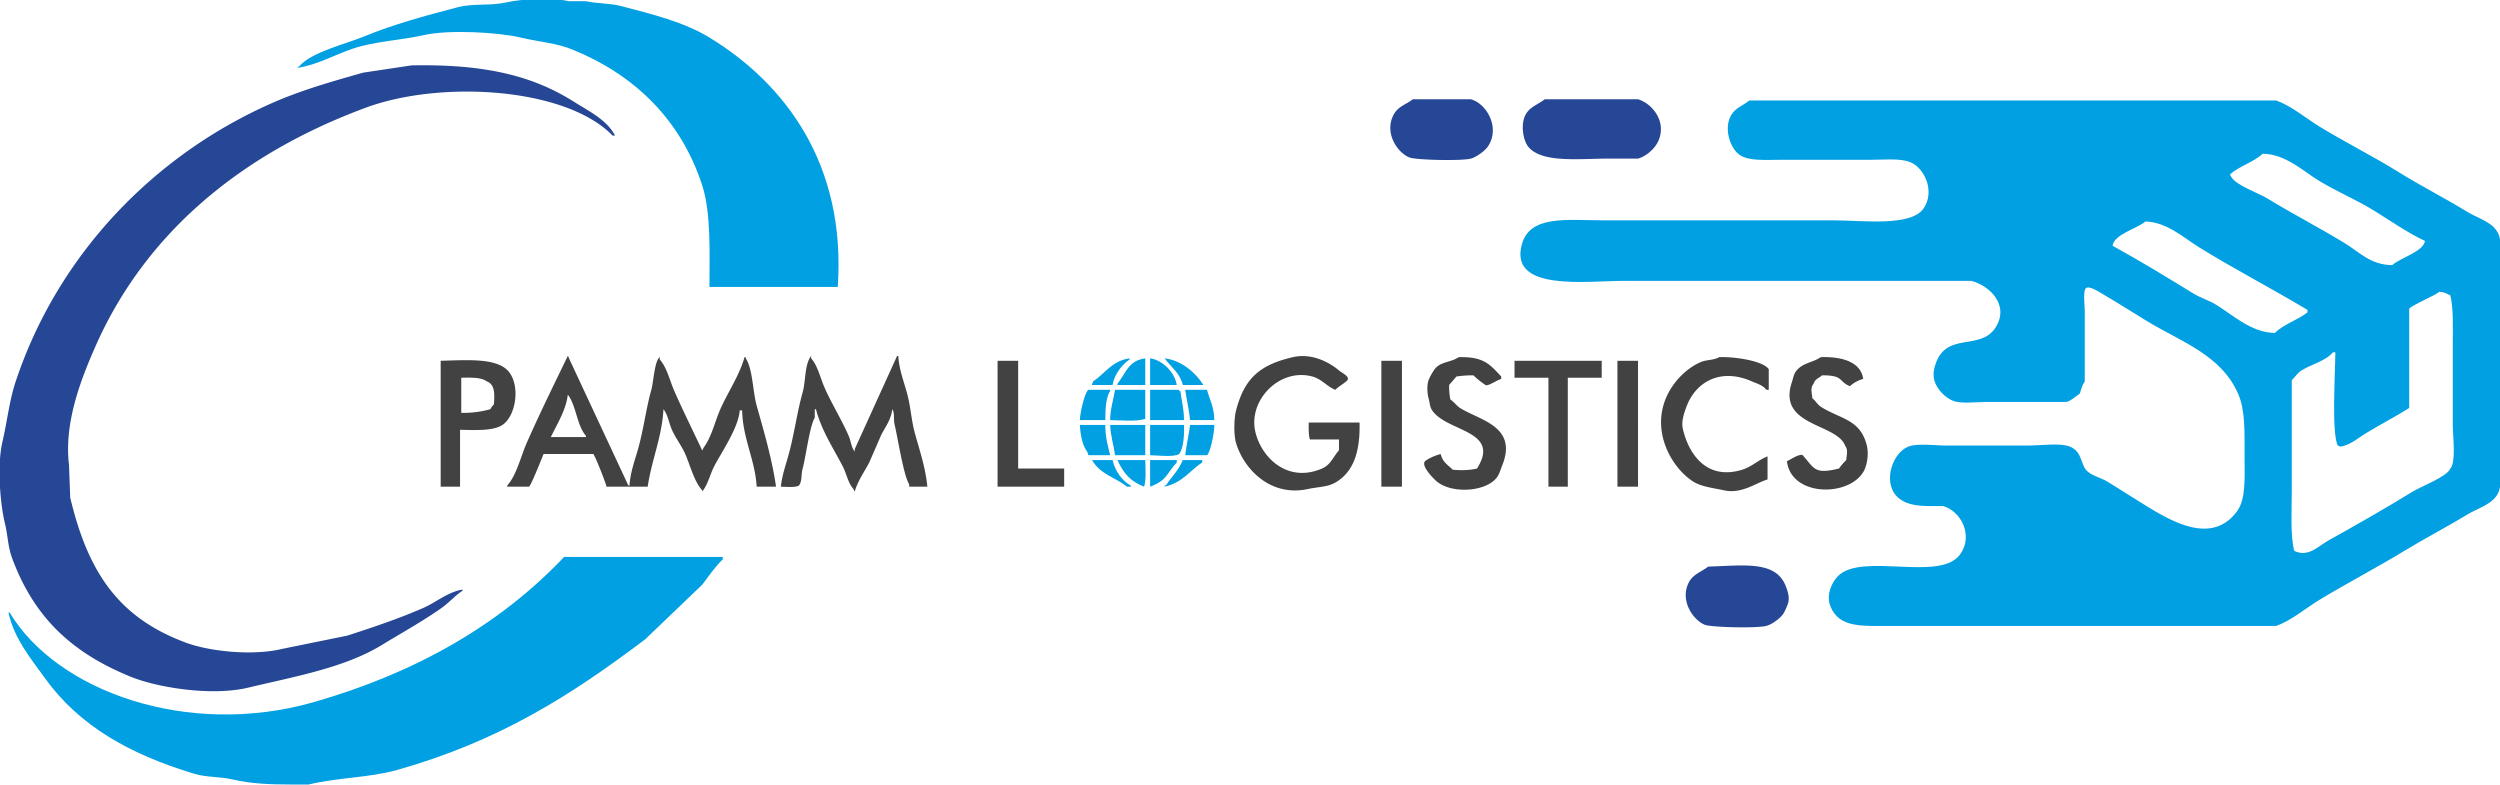
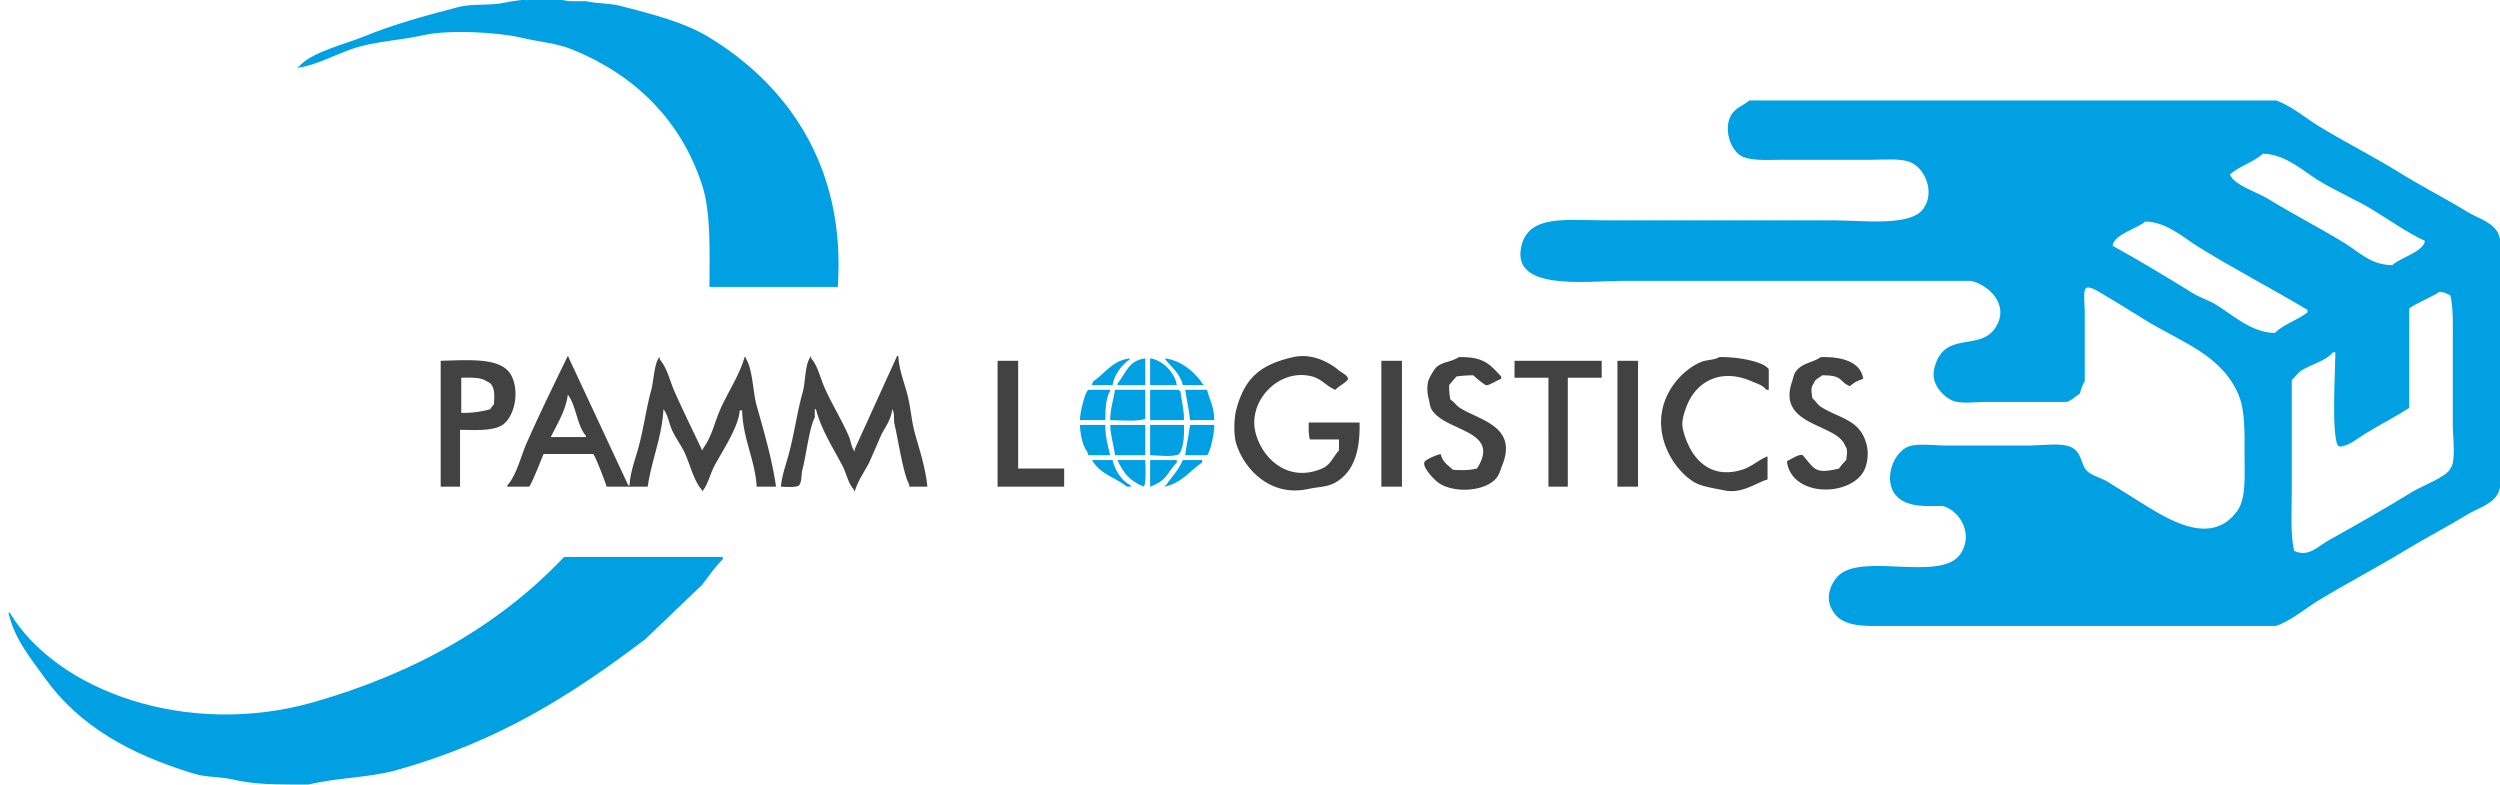
<svg xmlns="http://www.w3.org/2000/svg" width="2065" height="648" viewBox="0 0 2065 648">
  <defs>
    <style>
      .cls-1 {
        fill: #434242;
      }

      .cls-1, .cls-2, .cls-3 {
        fill-rule: evenodd;
      }

      .cls-2 {
        fill: #00a0e3;
      }

      .cls-3 {
        fill: #264795;
      }
    </style>
  </defs>
  <path id="Color_Fill_1" data-name="Color Fill 1" class="cls-1" d="M641,402H625c-1.242-22.178-11.446-39.378-12-63h-2c-0.9,14.073-15.036,34.575-21,46-3.517,6.738-5.253,15.334-10,21v-1c-6.746-7.519-9.737-20.314-14-30-2.89-6.566-8.115-13.433-11-20-2.5-5.7-3.3-12.41-7-17-1.121,22.618-9.9,42.485-13,64H501c-0.651-3.172-9.572-26-11-27H449c-1.46,3.418-10.18,25.727-12,27H419v-1c7.762-8.647,11.111-23.889,16-35,10.446-23.74,22.52-48.275,34-72,0.8,1.021.355,0.274,1,2q24.5,52.494,49,105h1c0.481-10.354,4.488-21.081,7-30,4.693-16.662,6.61-33.359,11-49,1.813-6.459,2.652-24.267,7-27v2c5.908,6.56,8.251,17.476,12,26,7.019,15.959,15.3,32.613,23,49,0.8-1.021.355-.274,1-2,6.688-8.744,9.406-21.549,14-32,6.063-13.793,15.729-27.808,20-43h1v1c5.762,8.588,5.814,27.695,9,39C630.941,356.084,637.836,379.653,641,402Zm125,0H751v-2c-4.656-7-9.528-38.992-12-49-1.214-4.915.313-9.548-2-13-0.994,8.738-5.675,14.622-9,21l-10,23c-3.939,7.578-9.486,15.209-12,24-0.8-1.021-.355-0.274-1-2-4.474-4.923-5.791-12.819-9-19-7.528-14.5-17.82-30.172-22-47h-1v7c-4.236,6.92-7.463,32.868-10,42-1.437,5.173-.339,10.329-3,14-2.811,1.854-10.487,1.128-15,1,0.823-8.7,3.869-17.387,6-25,5.033-17.979,7.256-36.055,12-53,2.635-9.412,1.53-23.089,7-30v2c5.483,6.12,7.492,16.032,11,24,5.765,13.1,14.269,26.851,20,40,2.023,4.641,2.069,9.434,5,13v-2q17.5-38.5,35-77h1c0.548,10.6,4.457,20.925,7,30,3.416,12.19,3.542,22.78,7,35C759.763,372.3,764.61,387.089,766,402Zm340-39h-24c-1.16-3.366-1.07-9.15-1-14h42c0.55,23.752-4.81,40.207-19,49-7.21,4.468-13.85,3.848-24,6-30.5,6.47-52.47-16.3-59-38-2.06-6.844-1.72-20.373,0-27,6.94-26.755,19.82-37.74,47-44,16.03-3.691,30.81,4.837,38,11,2.32,1.992,9.15,4.943,7,8-2.95,3.047-7.09,4.922-10,8-6.84-2.587-11.1-8.862-19-11-27.18-7.356-53.36,19.872-47,46,5.24,21.531,26.89,42.152,55,30,7.36-3.183,9.03-9.565,14-15v-9Zm99-68c20.63-.46,25.61,5.9,35,16v2c-3.64,1-11.17,6.376-13,5a68.649,68.649,0,0,1-10-8,97.8,97.8,0,0,0-14,1l-6,7a56.454,56.454,0,0,0,1,12c2.99,1.855,5.1,5.173,8,7,16.04,10.107,47.63,15,35,47-1.93,4.9-2.7,8.669-6,12-10.74,10.846-37.69,11.5-49,1-2.6-2.411-12.18-12.065-9-16,3.21-2.577,8.73-4.866,13-6,1.72,7,5.76,8.774,10,13,7.37,0.623,13.72.489,20-1,20.17-31.684-24.97-30.12-37-48-2.13-3.161-1.82-5.768-3-10-1.07-3.83-1.57-10.533,0-15a46.814,46.814,0,0,1,5-9C1189.68,298.664,1198.25,299.463,1205,295Zm215,0c13.33-.494,36.5,3.167,41,10v17h-2c-2.92-3.892-7.16-4.878-12-7-25.9-11.363-46.37.368-54,21-1.48,4-4.43,11.626-3,18,4.63,20.668,19.48,43.072,49,34,7.98-2.453,13.82-8.371,21-11v19c-9.52,2.787-21.18,12.236-36,9-8.59-1.875-18.33-2.914-25-7-17.06-10.445-35.13-39.764-23-69,5.32-12.811,16.3-24.559,29-30C1409.47,297.087,1415.92,297.562,1420,295Zm84,0c16.95-.57,33.1,3.717,35,18a26.693,26.693,0,0,0-11,6c-9.66-4.014-4.91-9.058-23-9-2.87,2.665-5.49,2.716-7,7-2.77,3.437-1.49,7.049-1,12,2.62,1.884,4.24,5.255,7,7,16.3,10.3,32.7,10.23,38,32,1.72,7.076.28,16.692-3,22-12.86,20.79-59.58,19.978-63-9,3.24-1.613,10.45-6.417,13-5,9.88,11.027,9.51,16.03,30,11a50.886,50.886,0,0,1,6-7c0.45-4.866,1.64-8.44-1-12-7.02-18.438-55.88-15.879-44-52,1.3-3.94,1.63-7.232,4-10C1489.53,299.534,1496.54,299.846,1504,295ZM364,298c22.1-.519,47.964-2.813,57,10,8.816,12.5,4.71,35.893-6,43-7.608,5.048-22.4,4.3-35,4v47H364V298Zm460,0h17v89h38v15H824V298Zm317,0h17V402h-17V298Zm110,0h72v14h-28v90h-16V312h-28V298Zm85,0h17V402h-17V298ZM381,312v29a80.45,80.45,0,0,0,24-3,18.068,18.068,0,0,1,3-4c0.453-7.766,1.189-16.508-6-19C397.629,311.571,388.8,311.866,381,312Zm88,14c-1.378,12.605-9.027,24.6-14,35h29v-1C476.494,351.6,475.911,334.653,469,326Z" />
  <path id="Color_Fill_3" data-name="Color Fill 3" class="cls-2" d="M692,237H586c0.049-27.217,1.491-60.989-6-84C562.378,98.866,524.089,61.8,473,41c-13.652-5.558-27.053-6.237-43-10-18.458-4.356-59.257-6.7-80-2-19.483,4.41-39.866,5.029-58,11-14.733,4.851-30.108,13.663-46,16V55h1c9.775-11.907,38.034-18.417,54-25,23.805-9.814,50.128-16.981,77-24,13.2-3.448,25.989-.909,40-4,13.448-2.967,37.692-4.276,52-1h14c9.239,2.113,19.391,1.5,29,4,26.222,6.815,52.263,13.345,73,26C648.81,69.33,698.966,135.926,692,237ZM1445,83h435c11.98,3.978,24.5,14.528,35,21,21.83,13.454,44.62,24.71,66,38,18.81,11.694,38.53,21.675,57,33,9.15,5.608,21.95,8.52,26,19,3.15,8.148,1,23,1,33V373c0,10.052,2.11,24.787-1,33-3.93,10.358-16.98,13.5-26,19-16.89,10.3-34.68,19.437-52,30-23.12,14.1-47.45,26.643-71,41-10.59,6.457-22.98,17-35,21H1564c-25.56.006-44.57,2.06-52-16-4.06-9.855,1.46-20.309,6-25,19.45-20.105,84.46,4.961,101-18,11.22-15.577,1.01-35.62-14-40h-11c-10.81-.015-18.89-1.344-25-6-14.68-11.189-6.78-37.236,7-43,7.36-3.078,21.75-1,31-1h69c10.02,0,25.95-2.369,34,1,10.69,4.474,8,15.729,15,21,4.85,3.649,10.73,4.775,16,8,10.4,6.365,21.58,13.617,32,20,21.06,12.9,54.49,32.518,75,4,7.21-10.028,6-27.532,6-45,0-19.246.66-37.617-5-51-13.84-32.745-47.02-43.361-76-61-11.7-7.122-24.09-15.077-36-22-3.01-1.747-11.06-7.251-14-5-2.6,1.985-1,14.766-1,19v58c-1.81,2.483-3.19,6.881-4,10-3.4,2.171-6.76,5.819-11,7h-66c-8.52,0-21.28,1.761-28-1-6.38-2.622-12.77-9.2-15-16-1.8-5.513-.5-10.793,1-15,9.21-25.847,36.55-10.352,49-29,12.62-18.9-5.12-35.627-20-39H1341c-30.7,0-94.55,9.025-84-30,6.67-24.669,37.08-20,68-20h189c25.25,0,64.57,5.464,75-10,9.44-13.991.72-33.139-11-38-8.39-3.477-21.95-2-33-2h-74c-12.78,0-26.44,1.137-34-4-7.89-5.358-13.51-22.018-7-33C1433.57,88.983,1439.67,87.284,1445,83Zm424,44c-7.64,7.026-19.28,10.175-27,17,0.63,1.754.19,0.971,1,2,3.83,7.123,22.44,13.366,30,18,20.78,12.743,42.75,24.024,64,37,11.49,7.017,21.17,17.893,39,18,6.07-5.8,25.91-11.146,27-20-14.61-6.875-28.55-16.707-42-25-15.16-9.344-30.82-15.688-46-25C1902.61,141.4,1887.57,127.1,1869,127Zm-97,56c-6.43,5.733-25.95,10.542-27,20,22.25,12.232,44.57,25.806,66,39,6.63,4.084,13.36,5.927,20,10,12.83,7.871,28.85,22.9,48,23,7.21-7.113,19.08-10.732,27-17v-2c-29.43-17.66-60.41-33.681-90-52C1804.3,196.758,1789.47,183.14,1772,183Zm243,58c-4.1,3.327-23.19,11.242-25,14v82c-11.5,7.247-23.87,13.6-36,21-6.34,3.866-12.4,9.544-21,11-1.02-.8-0.27-0.355-2-1-5.23-10.163-2.09-60.523-2-77h-2c-5.99,7.266-17.83,9.861-26,15-3.14,1.974-5.35,5.491-8,8v91c0,16.4-1.29,36.787,2,50,11.7,5.727,19.73-3.852,29-9,23.47-13.03,46.52-26.207,69-40,7-4.294,28.27-12.233,31-19,4.87-5.661,2-26.429,2-36V284c0-13.449.63-29.589-2-40C2020.85,242.511,2019.59,241.4,2015,241ZM919,318H902v-1c0.8-1.021.355-.274,1-2,9.808-6.488,15.4-16.927,30-19v1C926.918,300.929,920.258,309.486,919,318Zm27-22v22H923v-1C930,308.318,931.967,297.788,946,296Zm4,0c10.349,1.345,20.558,11.863,22,22H950V296Zm12,0c13.956,1.567,25.959,12.186,32,22H977C974.477,307.773,967.193,303.225,962,296Zm-49,51H892c0-5.732,4.143-23.5,7-25h18v1C913.381,328.08,912.966,338.858,913,347Zm8-25h25v24c-7.205,2.43-20.021,1.081-29,1C917.067,337.51,919.8,329.956,921,322Zm29,0h24v1h1c0.93,8.123,2.915,14.069,3,24H950V322Zm29,0h18c2.124,8.251,5.81,13.624,6,25H983C982.139,338.3,980.086,329.821,979,322Zm-87,29h21c-0.125,9.767,2.15,17.4,4,25H899q-0.5-1.5-1-3C894.158,368.211,892.3,358.931,892,351Zm25,0h29v25H921C920.041,367.692,917.343,360.526,917,351Zm33,0h28c0.264,8.3-.319,19.083-4,24-4.36,2.818-17.587,1.133-24,1V351Zm33,0h20c0.21,6.05-3.347,23.126-6,25H979C979.871,368.177,981.922,359.507,983,351Zm-81,29h17c1.778,8.609,7.954,17.488,15,21v1h-3C920.259,393.7,909.09,392.055,902,380Zm44,0c0.128,7,.831,16.659-1,22-11.614-4.6-16.918-11.007-22-22h23Zm4,0h22v2c-8.731,9.4-7.76,14.675-22,20V380Zm27,0h16v2c-10.682,7.028-15.851,16.452-31,20v-1h1C967.764,393.716,973.2,389.075,977,380ZM466,460H597v2c-6.283,6.07-11.708,14-17,21l-47,45c-61.125,46.164-120.469,84.172-205,108-22.984,6.479-49.986,6.266-73,12H240c-18.129.007-33.2-.792-47-4-12.161-2.827-21.859-1.619-33-5-52.516-15.936-94.475-39.207-123-79-11.2-15.619-25.32-32.37-30-54H8c38.926,64.882,146.779,103.763,251,74C343.553,555.854,413.132,515.85,466,460Z" />
-   <path id="Color_Fill_2" data-name="Color Fill 2" class="cls-3" d="M340,54c59.3-1.13,99.3,8.077,134,30,12.08,7.632,27.458,15.067,34,28h-2C467.522,72.209,364.247,65.946,302,89,200.673,126.528,119.993,191.406,78,288c-10.765,24.762-25.27,60.83-21,96l1,27c14.758,61.971,40.052,99.416,96,120,18.675,6.871,54.195,10.991,79,5l54-11c21.783-7.091,43.048-14.227,63-23,10.127-4.452,19.826-12.968,32-15v1c-6.059,3.835-11.166,9.891-17,14-15.934,11.221-33.349,20.857-50,31-30.307,18.462-70.7,25.632-110,35-30.569,7.287-75.327-.182-97-9-48.269-19.638-79.773-48.7-98-98-3.583-9.692-3.351-18.059-6-29-3.935-16.256-6.455-47.972-2-67,3.972-16.968,5.715-34.131,11-50C48.03,209.814,127.66,127.793,225,85c23.442-10.306,48.715-17.586,75-25Zm827,28h48c13.42,3.886,24.29,23.82,14,39-2.45,3.611-9.42,8.74-14,10-7.39,2.03-45.59,1.261-51-1-9.9-4.142-20.67-20.154-13-35C1154.71,87.822,1160.86,86.7,1167,82Zm109,0h77c10.73,3.058,23.92,17.4,17,34-2.67,6.405-9.91,13.064-17,15h-24c-24.43,0-54.11,3.741-66-9-4.79-5.136-7.25-18.751-3-27C1263.52,88.159,1270.13,86.532,1276,82Zm135,386c28.88-.774,55.6-5.3,64,16,1.08,2.752,3.5,8.738,2,14a41.86,41.86,0,0,1-4,9c-2.54,3.753-9.18,8.686-14,10-7.42,2.022-45.58,1.273-51-1-9.77-4.1-20.68-20.2-13-35C1398.47,474.319,1405.2,472.437,1411,468Z" />
</svg>